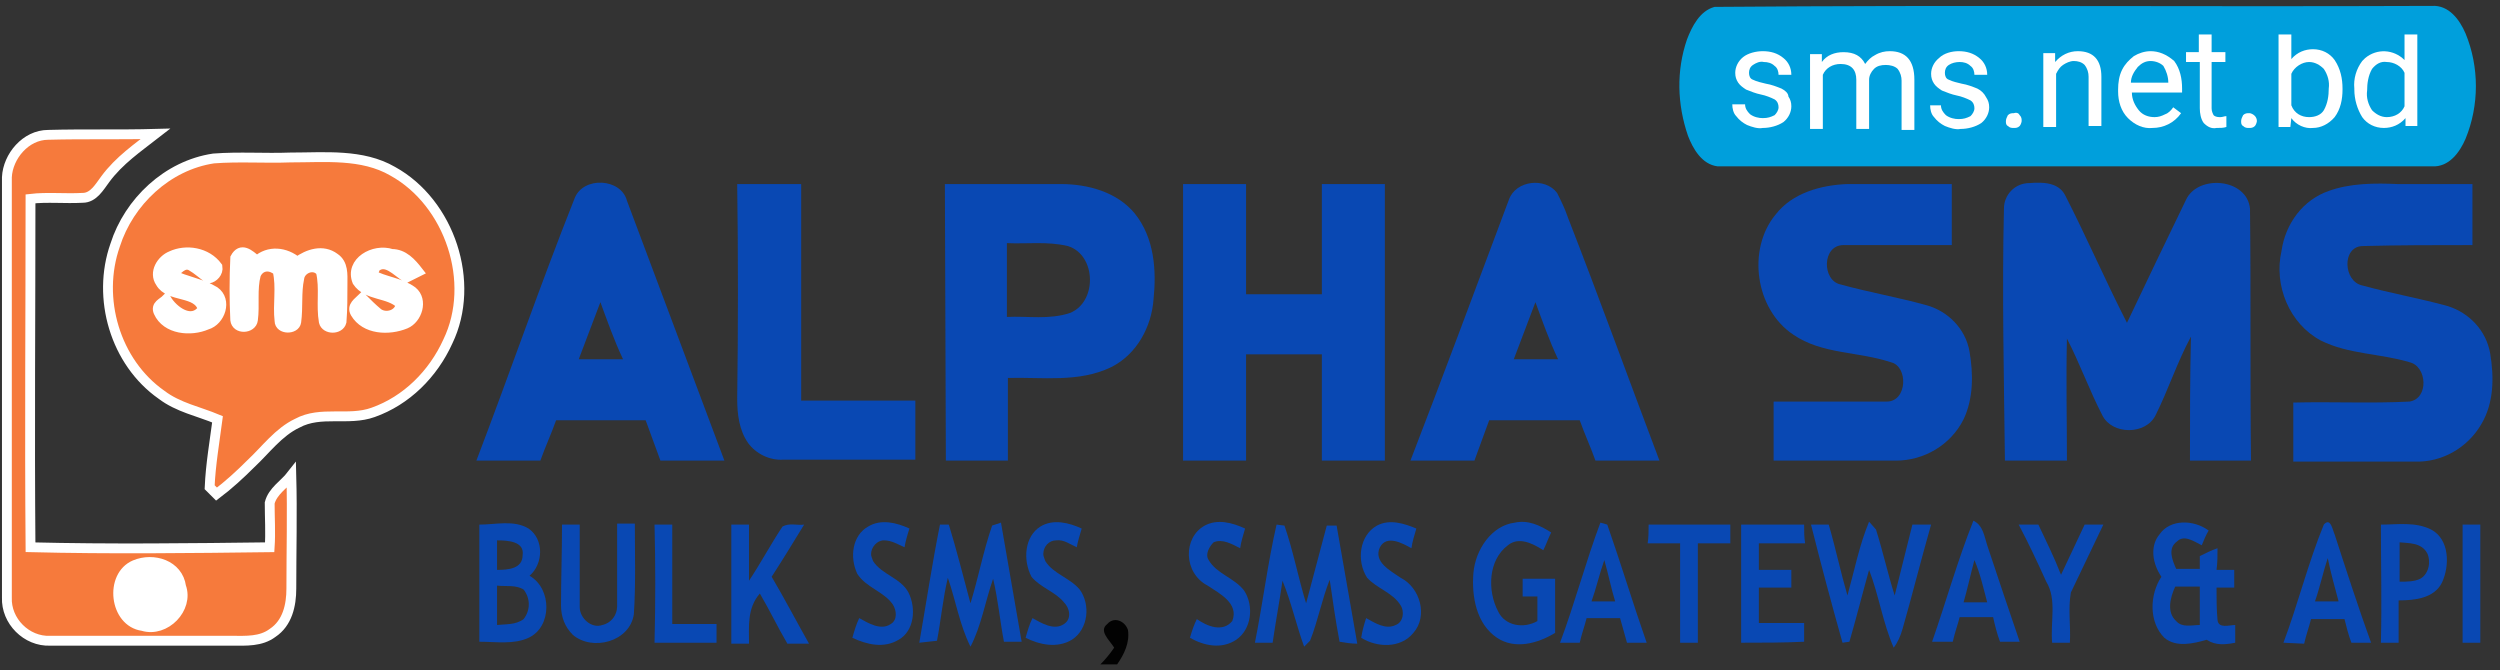
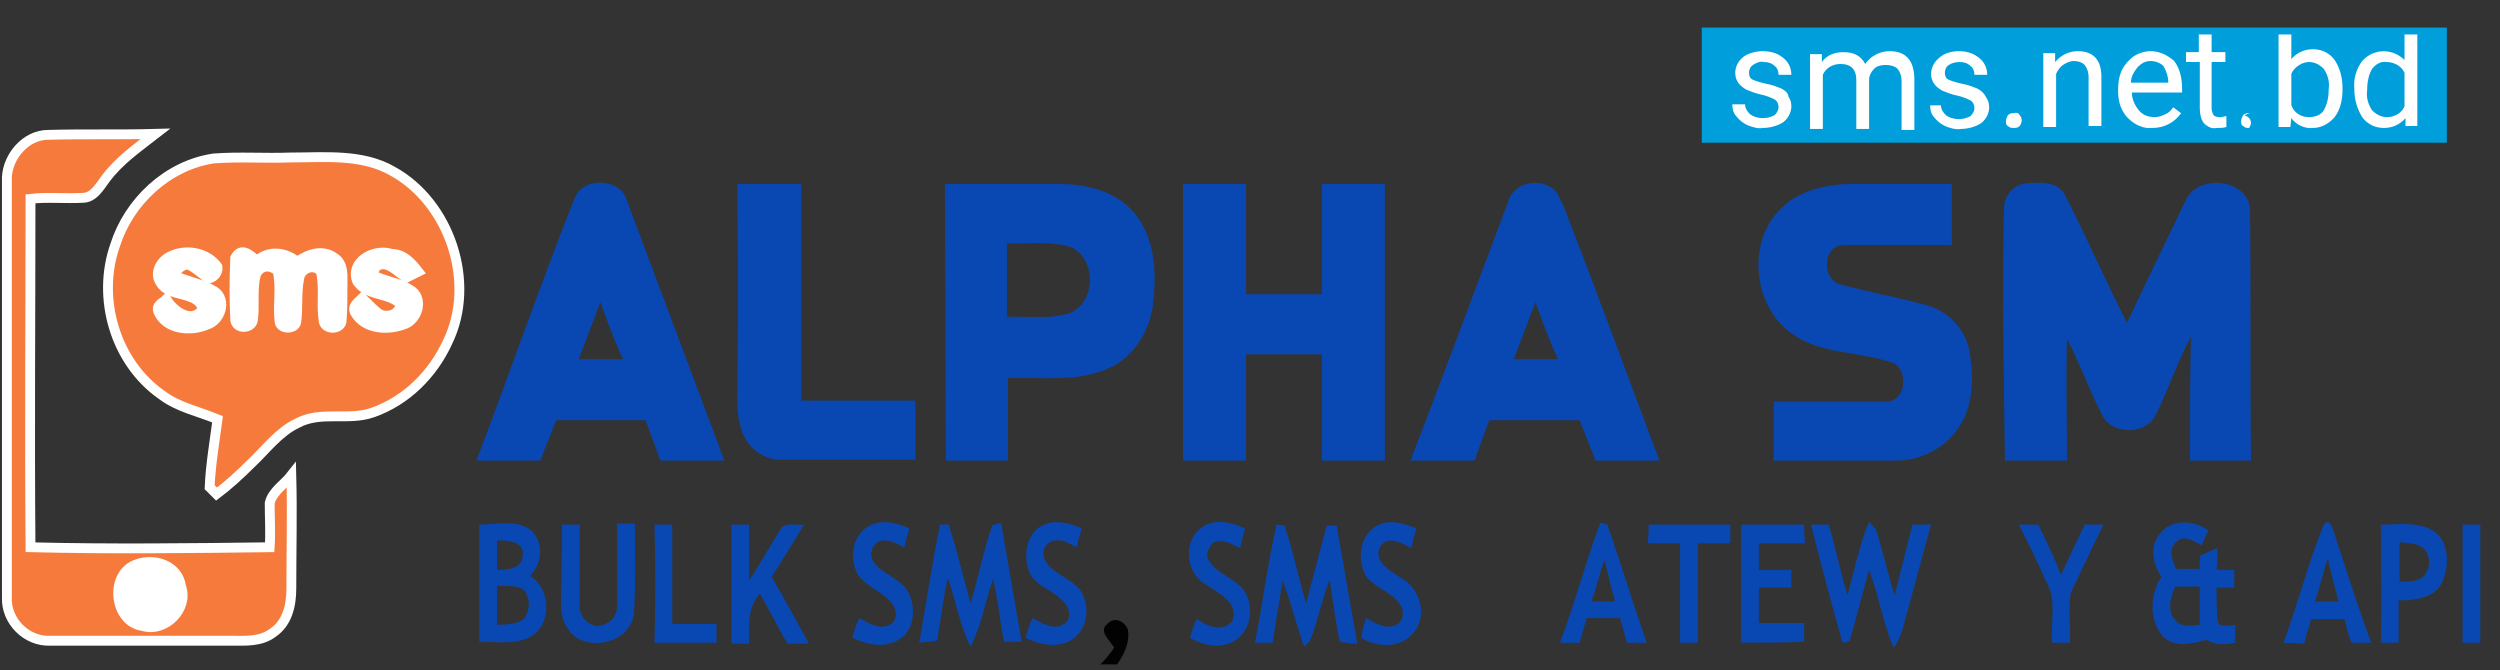
<svg xmlns="http://www.w3.org/2000/svg" version="1.1" id="Layer_1" x="0px" y="0px" viewBox="0 0 254 68.1" style="enable-background:new 0 0 254 68.1;" xml:space="preserve">
  <rect x="0" y="0" width="254" height="68.1" fill="#333333" stroke="none" />
  <style type="text/css">
	.st0{fill:#009FDC;}
	.st1{fill:#FFFFFF;}
	.st2{fill:#0948B3;}
	.st3{fill:#020202;}
	.st4{fill:#F67A3C;stroke:#FFFFFF;stroke-miterlimit:10;}
	.st5{fill:none;}
</style>
  <g>
-     <path class="st0" d="M174.2,0.7c24.3-0.2,48.6,0,72.9-0.1c1.7-0.1,2.8,1.4,3.4,2.8c1.4,3.4,1.4,7.3,0,10.7   c-0.6,1.4-1.7,2.9-3.4,2.8c-24.2,0-48.4,0-72.6,0c-1.6-0.2-2.5-1.8-3-3.1c-1.1-3.2-1.2-6.6-0.1-9.8C171.9,2.7,172.7,1.1,174.2,0.7z    M230.6,13.8c0.5-0.2,1-0.4,1.5-0.7c1,0.6,2.2,0.9,3.3,0.4c2.3-1.3,2.5-4.8,0.8-6.7c-1.1-1.2-3.1-1-4.3,0c0-1.2,0-2.5,0.1-3.7   l-1.2,0.2C230.5,6.8,230.7,10.3,230.6,13.8z M243.5,3.1c0,1.2,0,2.4,0.1,3.6c-1.1-0.7-2.6-1.2-3.9-0.4c-2.2,1.7-2.1,5.9,0.5,7.2   c1,0.5,2.2,0.2,3.1-0.4c0.5,0.3,1,0.4,1.5,0.6c0-3.6,0-7.1,0-10.6H243.5L243.5,3.1z M222.7,6l-1,0.2c0,0.2,0,0.6,0,0.8l1,0.2   c0,1.9-0.2,3.9,0.1,5.8c0.4,1,1.7,0.7,2.6,0.9c0-0.3,0-0.8,0-1.1l-1.4-0.3c-0.1-1.8,0-3.5-0.1-5.3l1.4-0.1c0-0.2,0-0.7,0-1h-1.4   c0-0.9,0-1.8,0-2.8C222.9,3.8,222.6,4.8,222.7,6L222.7,6z M175.4,8.9c1.1,1.7,3.6,1.1,5,2.7c-0.7,0.6-1.3,1.4-2.2,1.1   c-1.1,0.1-1.5-1-2.1-1.7c-0.3,0.2-1.2,0.2-0.9,0.8c0.7,2.1,3.4,2.4,5.1,1.5c1.2-0.6,1.7-2.6,0.4-3.4c-1.2-0.7-2.6-0.9-3.9-1.3   l-0.4-1c1.2-1,2.9-0.8,3.7,0.6l1.2-0.3c-0.6-1.2-1.8-2.2-3.2-2C176.5,5.7,174.6,7.2,175.4,8.9z M184.2,6.8   c-0.4-0.4-0.8-0.7-1.4-0.9c0,2.6,0,5.2,0,7.8h1.4c0-1.8-0.2-3.7,0.2-5.5c0.4-1.2,2.4-1.7,2.9-0.4c0.3,1.9,0,3.9,0.1,5.8h1.4   c0-1.8-0.2-3.6,0.1-5.5c0.3-1.2,2.3-1.7,2.9-0.4c0.3,1.9,0.1,3.9,0.1,5.8h1.4c0-2.1,0.2-4.3-0.2-6.4c-0.7-1.9-3.3-1.6-4.5-0.4   c-1.1-1.2-2.9-1.3-4.2-0.2C184.2,6.7,184.2,6.7,184.2,6.8z M194.7,8.5c0.7,2.2,3.9,1.2,4.8,3.1c-0.8,1.8-3.4,1.3-4-0.4l-1.3,0.2   c0.5,0.8,0.9,1.9,2,2.2c1.5,0.4,3.6,0.2,4.4-1.5c0.4-1,0-2.2-1.1-2.6c-0.1,0-0.3-0.1-0.5-0.1c-1.1-0.6-3.1-0.3-3.3-1.8   c0.8-0.8,2.2-0.9,3-0.1l0,0c0.5,0.6,1.2,0.6,1.9,0.5c-0.5-1-1.2-2-2.4-2.1C196.7,5.5,194.2,6.5,194.7,8.5z M206.3,6.1   c0,2.5,0,5,0,7.5l1.4,0.1c0-1.8-0.2-3.6,0.1-5.4c0.3-1.5,2.9-1.8,3.3-0.2c0.2,1.8,0,3.7,0,5.5h1.4c-0.1-2.1,0.2-4.3-0.2-6.3   c-0.8-2-3.6-1.7-4.9-0.4c0-0.2,0-0.7,0-0.9L206.3,6.1z M215.3,13.1c1,0.7,2.3,0.8,3.4,0.6c1.1-0.2,1.8-1.4,2.4-2.2l-1.4-0.2   c-0.7,0.7-1.4,1.8-2.5,1.5c-1.3-0.2-1.7-1.5-2.1-2.5c2,0,4,0,5.9,0c0-2-1.1-4.4-3.5-4.3C214,5.6,212.7,11,215.3,13.1L215.3,13.1z    M202.6,12.1c0,0.5,0,1,0,1.5h1.5c0-0.5,0-1,0-1.5H202.6z M226.9,12.1c0,0.5,0,1,0,1.5h1.5c0-0.5,0-1,0-1.5H226.9z" />
    <path class="st0" d="M215.2,9c0.5-1,1.1-2.3,2.5-2.1c1.2,0,1.7,1.2,2.2,2.1C218.3,9.1,216.7,9.1,215.2,9z" />
    <path class="st0" d="M232.8,7.3c1.2-1.1,3,0.2,3,1.6c0.4,1.5-0.4,4-2.3,3.7C231.3,12,231.3,8.7,232.8,7.3z" />
    <path class="st0" d="M240.6,7.2c1.3-0.9,2.9,0.4,2.9,1.7c0.4,1.5-0.2,4-2.2,3.7C239.1,12.1,239,8.5,240.6,7.2z" />
    <path class="st1" d="M230.6,13.8c0-3.5-0.1-7,0-10.5l1.3-0.2c0,1.2,0,2.5-0.1,3.7c1.2-1,3.2-1.2,4.3,0c1.7,1.8,1.5,5.4-0.8,6.7   c-1.1,0.6-2.3,0.3-3.3-0.4C231.6,13.3,231.1,13.6,230.6,13.8z M232.8,7.3c-1.5,1.3-1.5,4.7,0.7,5.4c2,0.2,2.7-2.2,2.3-3.7   C235.8,7.5,234,6.2,232.8,7.3L232.8,7.3z" />
    <path class="st1" d="M243.5,3.1h1.3c0,3.6,0,7.1,0,10.6c-0.5-0.2-1-0.4-1.5-0.7c-0.9,0.5-2.1,0.9-3.1,0.4c-2.6-1.3-2.8-5.5-0.5-7.2   c1.2-0.8,2.7-0.4,3.9,0.4C243.5,5.5,243.5,4.3,243.5,3.1z M240.6,7.2c-1.6,1.3-1.5,4.8,0.7,5.5c2,0.2,2.6-2.2,2.2-3.7   C243.5,7.6,241.9,6.4,240.6,7.2z" />
    <path class="st1" d="M222.7,6c-0.1-1.2,0.2-2.2,1.4-2.7c0,0.9,0,1.8,0,2.8h1.4c0,0.2,0,0.7,0,1l-1.4,0.1c0,1.8,0,3.5,0.1,5.3   l1.4,0.3c0,0.3,0,0.8,0,1.1c-0.9-0.2-2.2,0.1-2.6-0.9c-0.3-1.9-0.1-3.8-0.1-5.8l-1-0.2c0-0.2,0-0.6,0-0.8L222.7,6z" />
    <path class="st1" d="M175.4,8.9c-0.8-1.7,1.1-3.2,2.7-3c1.5-0.2,2.6,0.7,3.2,2l-1.2,0.3c-0.8-1.4-2.5-1.5-3.7-0.6l0.4,1   c1.3,0.4,2.7,0.7,3.9,1.3c1.2,0.8,0.7,2.8-0.4,3.4c-1.7,0.9-4.5,0.6-5.1-1.5c-0.3-0.5,0.7-0.5,0.9-0.8c0.6,0.7,1.1,1.8,2.1,1.7   c1,0.2,1.6-0.6,2.2-1.1C179,10,176.5,10.6,175.4,8.9z" />
    <path class="st1" d="M184.2,6.8c1.2-1.1,3-1.1,4.2,0c0,0,0,0,0.1,0.1c1.2-1.2,3.8-1.5,4.5,0.4c0.4,2.1,0.1,4.3,0.2,6.4h-1.4   c0-1.9,0.2-3.9-0.1-5.8c-0.6-1.2-2.5-0.8-2.9,0.4c-0.4,1.8-0.1,3.6-0.1,5.4h-1.4c0-1.9,0.2-3.9-0.1-5.8c-0.4-1.4-2.5-0.8-2.9,0.4   c-0.4,1.8-0.1,3.6-0.2,5.5h-1.4c0-2.6,0-5.2,0-7.8C183.4,6,183.8,6.3,184.2,6.8z" />
    <path class="st1" d="M194.7,8.5c-0.5-2,2-3,3.6-2.6c1.2,0,1.9,1.1,2.4,2.1c-0.7,0.1-1.4,0.1-1.9-0.5c-0.8-0.8-2.2-0.8-3,0.1l0,0   c0.2,1.5,2.2,1.2,3.3,1.8c1.1,0.2,1.8,1.1,1.6,2.2c0,0.2-0.1,0.3-0.1,0.5c-0.7,1.7-2.8,1.8-4.4,1.5c-1.1-0.3-1.5-1.4-2-2.2l1.3-0.2   c0.7,1.7,3.2,2.2,4,0.4C198.5,9.7,195.3,10.8,194.7,8.5z" />
    <path class="st1" d="M206.3,6.1l1.2-0.1c0,0.2,0,0.7,0,0.9c1.3-1.3,4.1-1.6,4.9,0.4c0.4,2.1,0.1,4.2,0.2,6.3h-1.4   c0-1.8,0.2-3.7,0-5.5c-0.4-1.6-3-1.3-3.3,0.2c-0.3,1.8-0.1,3.6-0.1,5.4l-1.4-0.1C206.3,11.1,206.3,8.6,206.3,6.1z" />
    <path class="st1" d="M215.3,13.1c-2.6-2.1-1.4-7.5,2.3-7.2c2.3-0.1,3.4,2.3,3.5,4.3c-2,0-4,0-5.9,0c0.4,1,0.8,2.3,2.1,2.5   c1.1,0.3,1.9-0.8,2.5-1.5l1.4,0.2c-0.6,0.9-1.2,2-2.4,2.2C217.6,13.9,216.2,13.8,215.3,13.1z M215.2,9c1.5,0,3.1,0,4.7,0   c-0.5-0.9-1-2.2-2.2-2.1C216.3,6.8,215.7,8.1,215.2,9L215.2,9z" />
    <path class="st1" d="M202.6,12.1h1.5c0,0.5,0,1,0,1.5h-1.5C202.6,13.1,202.6,12.6,202.6,12.1z" />
    <path class="st1" d="M226.9,12.1h1.5c0,0.5,0,1,0,1.5h-1.5C226.9,13.1,226.9,12.6,226.9,12.1z" />
    <path class="st2" d="M58.4,20.1c0.9-2.2,4.7-2,5.3,0.3c3.3,8.8,6.6,17.6,9.9,26.4h-6.5l-1.5-4.1c-3,0-6.1,0-9.1,0   c-0.5,1.4-1.1,2.7-1.6,4.1h-6.5C51.8,37.9,54.9,28.9,58.4,20.1z M61,30.7c-0.7,1.9-1.5,3.9-2.2,5.8c1.5,0,3,0,4.5,0   C62.4,34.6,61.7,32.6,61,30.7L61,30.7z" />
    <path class="st2" d="M74.9,18.7h6.5c0,7.3,0,14.7,0,22c3.9,0,7.8,0,11.6,0c0,2,0,4,0,6c-4.5,0-9,0-13.4,0c-1.4,0.1-2.8-0.6-3.6-1.7   c-0.9-1.3-1.1-2.9-1.1-4.5C75,33.3,75,26,74.9,18.7z" />
    <path class="st2" d="M96,18.7c3.9,0,7.9,0,11.8,0c2.7,0,5.7,0.8,7.5,3c2,2.5,2.2,5.8,1.9,8.7c-0.2,2.8-1.7,5.6-4.3,6.9   c-3.3,1.6-7,1-10.5,1.1c0,2.8,0,5.6,0,8.4c-2.1,0-4.2,0-6.3,0L96,18.7L96,18.7z M102.3,24.7c0,2.5,0,5,0,7.5   c2.1-0.1,4.3,0.3,6.4-0.4c2.8-1.1,2.7-5.9-0.2-6.8C106.4,24.5,104.3,24.8,102.3,24.7z" />
    <path class="st2" d="M120.2,18.7h6.4c0,3.7,0,7.5,0,11.2h7.7V18.7h6.4c0,9.4,0,18.7,0,28.1h-6.4c0-3.6,0-7.2,0-10.8h-7.7   c0,3.6,0,7.2,0,10.8c-2.1,0-4.2,0-6.4,0C120.2,37.4,120.2,28.1,120.2,18.7z" />
    <path class="st2" d="M153.3,20.3c0.7-2,3.7-2.3,4.9-0.7c0.4,0.8,0.8,1.6,1.1,2.5c3.2,8.2,6.2,16.5,9.3,24.7h-6.5   c-0.5-1.4-1.1-2.7-1.6-4.1h-9.2l-1.5,4.1h-6.5C146.7,38,150,29.1,153.3,20.3z M156,30.7c-0.7,1.9-1.5,3.9-2.2,5.8h4.5   C157.4,34.6,156.7,32.6,156,30.7z" />
    <path class="st1" d="M17.4,26c1.5-0.7,3.6-0.4,4.7,1c0.1,0.6-0.4,1-0.9,1.2c-0.6-0.4-1.1-0.9-1.8-1.3c-0.8-0.4-1.4,0.5-1.9,0.9   c1.4,0.7,2.9,0.9,4.3,1.7c1.3,0.9,0.6,3-0.8,3.4c-1.6,0.7-4.1,0.5-4.9-1.3c-0.3-0.6,0.5-0.9,0.8-1.3c0.7,1.2,2.6,2.7,3.7,1   c-0.4-1.8-3.3-1.1-4.3-2.7C15.6,27.7,16.4,26.4,17.4,26z" />
    <path class="st1" d="M23.9,26.2c0.5-1.1,1.3-0.4,1.9,0.2c1.3-1,2.9-0.8,4.1,0.1c1.1-0.8,2.6-1.3,3.8-0.4c0.9,0.5,0.7,1.7,0.8,2.6   c0,1.3,0,2.6-0.1,3.9c-0.1,0.9-1.5,0.9-1.8,0c-0.3-1.7,0.2-3.4-0.3-5.1c-0.6-0.9-2-0.3-2.2,0.7c-0.3,1.5,0,3-0.3,4.4   c-0.1,0.9-1.7,0.8-1.7-0.1c-0.2-1.7,0.1-3.4-0.2-5.1c-0.5-0.5-1.3-0.5-1.8,0c-0.1,0.1-0.3,0.3-0.3,0.5c-0.4,1.5-0.1,3.1-0.3,4.6   c0,1-1.7,1.1-1.8,0C23.9,30.4,23.9,28.3,23.9,26.2z" />
    <path class="st1" d="M36.3,28.6c-0.8-2,1.8-3.3,3.4-2.9c1.2,0,2,0.9,2.7,1.8c-0.4,0.2-0.8,0.4-1.2,0.6c-1-0.5-2-2-3.2-1   c-0.1,0.2-0.3,0.5-0.3,0.7c1.3,0.8,2.9,0.8,4.1,1.7c1.1,0.9,0.5,2.8-0.7,3.3c-1.6,0.7-4,0.6-5.1-1.1c-0.4-0.7,0.3-1.1,0.7-1.5   c0.5,0.5,1,1.1,1.6,1.5c0.8,0.5,2.2,0.2,2.3-0.9C39.5,29.7,37.3,30,36.3,28.6z" />
    <path class="st2" d="M57.1,53.3h1.8c0,2.8,0,5.6,0,8.4c0,1.1,1.2,2.2,2.3,1.8c0.9-0.2,1.5-1,1.5-1.9c0-2.8,0-5.5,0-8.4h1.8   c0,3.1,0.1,6.2-0.1,9.2c-0.4,2.8-4.2,3.8-6.2,2.1c-0.8-0.8-1.2-1.8-1.2-3C57,58.9,57.1,56.1,57.1,53.3z" />
    <path class="st2" d="M48.7,53.3c1.7,0,3.5-0.5,5,0.4c1.6,1.1,1.5,3.6,0.1,4.8c2.3,1.3,2.3,5.2-0.1,6.3c-1.5,0.7-3.3,0.4-5,0.4   C48.7,61.3,48.7,57.3,48.7,53.3z M50.5,54.9c0,1,0,2,0,3c1.1,0,2.6-0.1,2.6-1.5C53.3,55,51.6,54.9,50.5,54.9L50.5,54.9z M50.5,59.5   c0,1.4,0,2.7,0,4c0.9-0.1,1.9,0,2.7-0.6c0.7-0.9,0.7-2.1,0-3C52.4,59.4,51.4,59.6,50.5,59.5L50.5,59.5z" />
    <path class="st2" d="M66.5,53.3h1.8c0,3.3,0,6.7,0,10.1h4.5c0,0.7,0,1.3,0,1.9c-2.1,0-4.2,0-6.3,0C66.6,61.3,66.6,57.3,66.5,53.3z" />
    <path class="st2" d="M74.3,53.3h1.8c0,1.9,0,3.8,0,5.7c1.2-1.8,2.2-3.7,3.4-5.5c0.7-0.4,1.5-0.1,2.2-0.2c-1.1,1.8-2.2,3.6-3.3,5.3   c1.3,2.2,2.5,4.5,3.8,6.8c-0.7,0-1.5,0-2.2,0c-1-1.7-1.8-3.4-2.8-5.1c-1.3,1.5-1.1,3.3-1.1,5.1h-1.8C74.3,61.3,74.3,57.3,74.3,53.3   z" />
    <path class="st2" d="M88.2,53.5c1.3-0.8,2.9-0.4,4.2,0.2c-0.2,0.6-0.4,1.3-0.5,1.9c-0.7-0.3-1.3-0.7-2.1-0.7   c-0.7,0-1.3,0.7-1.3,1.4c0,0.2,0.1,0.4,0.2,0.7c0.9,1.4,2.8,1.7,3.6,3.2c0.8,1.6,0.6,3.9-1,4.8c-1.5,0.9-3.2,0.5-4.7-0.2   c0.2-0.7,0.4-1.4,0.7-2c0.9,0.5,2.2,1.3,3.2,0.6c0.7-0.4,0.6-1.4,0.2-2c-0.9-1.3-2.7-1.7-3.6-3.1C86.3,56.6,86.6,54.4,88.2,53.5z" />
    <path class="st2" d="M93.4,65.3c0.7-4,1.3-8,2.1-12h0.9c0.8,2.6,1.5,5.4,2.2,8c0.8-2.6,1.3-5.3,2.2-7.9l0.9-0.3   c0.7,4,1.4,8.1,2.1,12.1H102c-0.4-2.1-0.6-4.3-1.1-6.4c-0.8,2.3-1.2,4.8-2.3,6.9c-1.1-2.2-1.5-4.7-2.3-7c-0.5,2.1-0.7,4.3-1.1,6.4   L93.4,65.3z" />
    <path class="st2" d="M105.7,53.5c1.3-0.8,2.9-0.4,4.2,0.2c-0.2,0.7-0.4,1.3-0.5,1.9c-0.7-0.3-1.3-0.8-2.1-0.7   c-0.7,0-1.3,0.6-1.3,1.4c0,0.2,0.1,0.4,0.2,0.7c0.8,1.3,2.5,1.7,3.5,2.9c1.1,1.5,0.9,4-0.8,5.1c-1.5,0.9-3.3,0.5-4.7-0.2   c0.2-0.7,0.4-1.4,0.7-2c0.9,0.5,2.2,1.3,3.2,0.6c0.8-0.5,0.6-1.6,0-2.2c-0.9-1.1-2.4-1.5-3.3-2.6C103.9,56.9,104.1,54.5,105.7,53.5   z" />
    <path class="st2" d="M122.4,53.4c1.3-0.7,2.8-0.3,4.1,0.3c-0.2,0.7-0.4,1.3-0.5,2c-0.8-0.4-1.8-1-2.7-0.6c-0.4,0.4-0.9,1.2-0.5,1.8   c0.8,1.4,2.6,1.8,3.6,3.1c1,1.5,0.8,3.9-0.8,5c-1.5,1-3.3,0.6-4.7-0.2c0.2-0.7,0.4-1.3,0.7-1.9c1,0.7,2.6,1.4,3.6,0.2   c0.7-1.8-1.3-2.8-2.5-3.6C120.2,58.2,120.2,54.6,122.4,53.4z" />
    <path class="st2" d="M127.5,65.3c0.8-4,1.3-8.1,2.2-12l0.8,0.1c0.9,2.6,1.4,5.3,2.2,7.9c0.7-2.6,1.4-5.3,2.1-7.9h1   c0.7,4,1.4,8,2.1,12c-0.6,0-1.2-0.1-1.8-0.2c-0.4-2.1-0.7-4.2-1-6.3c-0.8,2-1.2,4.2-2,6.2l-0.6,0.6c-0.8-2.2-1.3-4.5-2.2-6.7   c-0.3,2.1-0.7,4.2-1,6.3H127.5z" />
    <path class="st2" d="M139.9,53.4c1.3-0.7,2.8-0.2,4,0.3c-0.2,0.7-0.4,1.3-0.5,2c-0.9-0.5-2.5-1.4-3.2-0.1c-0.7,1.5,1.1,2.4,2.1,3.1   c2,1,2.8,3.9,1.3,5.6c-1.3,1.6-3.7,1.5-5.3,0.5c0.1-0.7,0.3-1.4,0.5-2c0.9,0.5,2,1.2,3,0.7c0.8-0.3,0.9-1.4,0.5-2   c-0.8-1.3-2.4-1.7-3.4-2.8C137.8,57,138.1,54.4,139.9,53.4z" />
-     <path class="st2" d="M149.7,58.2c0.2-2.3,1.8-4.8,4.2-5.1c1.4-0.3,2.6,0.3,3.7,1c-0.3,0.6-0.5,1.2-0.8,1.8   c-1.1-0.7-2.5-1.4-3.6-0.5c-2,1.5-2.1,4.6-1,6.7c0.7,1.5,2.6,1.8,4,1c0-0.8,0-1.7,0-2.5h-1.5v-1.8c1.1,0,2.2,0,3.3,0   c0,1.8,0,3.7,0,5.5c-1.8,1.1-4.1,1.7-5.9,0.5C150,63.4,149.5,60.6,149.7,58.2z" />
    <path class="st2" d="M158.5,65.3c1.5-4,2.6-8.2,4.1-12.2l0.7,0.2c1.4,4,2.6,8,4,12h-2l-0.7-2.5h-3.4c-0.2,0.8-0.5,1.6-0.7,2.5   H158.5z M163,56.9c-0.5,1.4-0.8,2.8-1.3,4.2h2.4C163.7,59.8,163.4,58.3,163,56.9z" />
    <path class="st2" d="M167.5,53.3h8.3c0,0.7,0,1.3,0,1.9h-3.3c0,3.3,0,6.7,0,10.1h-1.8c0-3.3,0-6.7,0-10.1h-3.3   C167.5,54.6,167.5,53.9,167.5,53.3z" />
    <path class="st2" d="M176.9,65.3c0-4,0-8,0-12h6.4c0,0.7,0,1.3,0.1,1.9c-1.5,0-3.1,0-4.7,0c0,0.9,0,1.8,0,2.7h3.3   c0,0.4,0,1.4,0,1.8h-3.3c0,1.2,0,2.4,0,3.6c1.5,0,3,0,4.6,0c0,0.7,0,1.3,0,1.9C181.2,65.3,179.1,65.3,176.9,65.3z" />
    <path class="st2" d="M184,53.3h1.8c0.7,2.4,1.2,4.8,1.9,7.2c0.7-2.5,1.2-5.1,2.2-7.5l0.7,0.8c0.7,2.2,1.2,4.5,1.9,6.7   c0.6-2.4,1.2-4.8,1.8-7.2h1.9c-1,3.5-1.9,7.1-2.9,10.6c-0.2,0.7-0.5,1.4-0.9,1.9c-1.1-2.5-1.5-5.3-2.5-7.9c-0.7,2.5-1.3,4.9-2,7.3   l-0.7,0.1C186.1,61.4,185,57.3,184,53.3z" />
-     <path class="st2" d="M200.5,52.9c1,0.5,1.1,1.6,1.4,2.5c1.1,3.3,2.2,6.6,3.3,9.8h-2c-0.3-0.8-0.5-1.6-0.7-2.5h-3.4   c-0.2,0.8-0.5,1.6-0.7,2.5h-2.1C197.7,61.2,198.9,56.9,200.5,52.9z M200.6,56.9c-0.4,1.5-0.7,2.9-1.1,4.3h2.4   C201.5,59.7,201.2,58.3,200.6,56.9L200.6,56.9z" />
    <path class="st2" d="M205.1,53.3h2c0.8,1.7,1.6,3.3,2.3,5.1c0.8-1.7,1.6-3.4,2.4-5.1h1.9c-1.1,2.3-2.2,4.6-3.3,6.9   c-0.3,1.7,0,3.4-0.1,5.1h-1.8c-0.2-2.1,0.5-4.4-0.6-6.2C207,57.1,206.1,55.2,205.1,53.3z" />
    <path class="st2" d="M219.4,54.3c1.1-1.6,3.5-1.5,5-0.4c-0.3,0.5-0.5,1-0.7,1.5c-0.8-0.4-1.8-1.1-2.5-0.4c-1,0.7-0.5,1.9-0.1,2.8   h2.4c0-0.4,0-1,0-1.3c0.6-0.3,1.2-0.6,1.8-0.8c0,0.7,0,1.5-0.1,2.2c0.6,0,1.1,0,1.8,0v1.8h-1.8c0,1.1,0,2.2,0.1,3.3   c0.1,0.9,1.2,0.5,1.8,0.5c0,0.6,0,1.2,0,1.8c-1,0.2-2,0.3-2.9-0.3c-1.4,0.4-3.1,0.8-4.3-0.2c-1.6-1.6-1.5-4.4-0.3-6.2   C218.7,57.3,218.4,55.5,219.4,54.3z M221.1,63.1c0.6,0.7,1.6,0.4,2.4,0.4c0-1.3,0-2.6,0-3.9c-0.8,0-1.7,0-2.5,0   C220.5,60.7,220.1,62.2,221.1,63.1z" />
    <path class="st2" d="M232,65.3c1.5-4,2.5-8.1,4.1-12c0.7-0.8,0.9,0.6,1.1,1c1.2,3.7,2.4,7.4,3.7,11h-2c-0.3-0.8-0.5-1.6-0.7-2.4   c-1.1,0-2.3,0-3.4,0c-0.2,0.8-0.5,1.6-0.7,2.5L232,65.3L232,65.3z M235.2,61.1h2.4c-0.4-1.5-0.8-2.9-1.1-4.4   C236,58.2,235.7,59.7,235.2,61.1z" />
    <path class="st2" d="M241.9,53.3c1.7,0,3.5-0.3,5.1,0.5c1.9,1,1.9,3.7,1.1,5.4c-0.8,1.6-2.8,1.8-4.4,1.8c0,1.5,0,2.9,0,4.3h-1.8   C242,61.3,241.9,57.3,241.9,53.3z M243.8,55.1c0,1.3,0,2.6,0,4c0.7,0,1.5,0,2.1-0.3c0.9-0.5,1.1-1.8,0.7-2.6   C246,55.1,244.7,55.2,243.8,55.1z" />
    <path class="st2" d="M250.2,53.3h1.8c0,4,0,8,0,12h-1.8C250.2,61.3,250.2,57.3,250.2,53.3z" />
    <path class="st1" d="M13.7,57.4c1.8-0.8,4.4,0,4.7,2.1c0.7,2.3-1.6,4.7-3.9,4C11.7,63.2,11.1,58.5,13.7,57.4z" />
    <path class="st3" d="M112.5,63.4c0.7-0.8,1.8-0.3,2.1,0.6c0.2,1.3-0.4,2.5-1.1,3.5h-1.7c0.5-0.5,1-1.1,1.4-1.7   C112.7,65,111.6,64.1,112.5,63.4z" />
    <path class="st4" d="M4.9,13.7c3.6-0.1,7.3,0,10.9-0.1c-1.8,1.4-3.7,2.7-5.1,4.6c-0.6,0.8-1.2,1.9-2.3,1.9   c-1.8,0.1-3.6-0.1-5.3,0.1c0,11.8-0.1,23.6,0,35.4c8.1,0.2,16.2,0.1,24.3,0c0.1-1.5,0-3,0-4.5c0.3-1.2,1.5-1.9,2.2-2.8   c0.1,3.8,0,7.7,0,11.5c0,1.7-0.4,3.5-1.9,4.5c-1.2,0.9-2.7,0.8-4.1,0.8c-6.2,0-12.3,0-18.5,0c-2.4,0.1-4.5-2-4.4-4.4   c0-14.2,0-28.5,0-42.7C0.8,15.9,2.6,13.7,4.9,13.7z M13.7,57.4c-2.6,1.1-2.1,5.8,0.8,6.2c2.3,0.7,4.7-1.8,3.9-4   C18.1,57.4,15.6,56.6,13.7,57.4L13.7,57.4z" />
    <path class="st4" d="M21.7,16.1c2.6-0.2,5.2,0,7.8-0.1c3.5,0,7.3-0.4,10.4,1.4c5.8,3.2,8.5,11.3,5.6,17.3c-1.5,3.3-4.2,6-7.6,7.2   c-2.5,0.9-5.3-0.2-7.7,1.1c-1.9,0.9-3.2,2.7-4.7,4.1c-1.1,1.1-2.3,2.2-3.5,3.1l-0.7-0.7c0.1-2.3,0.5-4.6,0.8-6.9   c-1.9-0.8-4-1.2-5.7-2.5c-4.7-3.3-6.6-9.8-4.7-15.2C13.1,20.5,17,16.8,21.7,16.1z M17.4,26c-1,0.4-1.8,1.7-1.1,2.7   c0.9,1.6,3.8,0.8,4.3,2.7c-1.1,1.6-3,0.2-3.7-1c-0.4,0.4-1.1,0.6-0.8,1.3c0.8,1.8,3.3,2,4.9,1.3c1.4-0.4,2.1-2.5,0.8-3.4   c-1.3-0.8-2.9-1-4.3-1.7c0.5-0.4,1.1-1.3,1.9-0.9c0.7,0.4,1.2,0.9,1.8,1.3c0.5-0.1,1-0.6,0.9-1.2C21,25.6,18.9,25.3,17.4,26z    M23.9,26.2c-0.1,2.1-0.1,4.2,0,6.3c0.1,1,1.7,0.9,1.8,0c0.2-1.5-0.1-3.1,0.3-4.6c0.3-0.7,1-1,1.7-0.7c0.2,0.1,0.4,0.2,0.5,0.3   c0.4,1.7,0,3.4,0.2,5.1c0,0.9,1.6,0.9,1.7,0.1c0.2-1.5,0-3,0.3-4.4c0.1-1,1.5-1.6,2.2-0.7c0.4,1.7,0,3.4,0.3,5.1   c0.2,0.8,1.6,0.8,1.8,0c0.1-1.3,0.1-2.5,0.1-3.9c0-0.9,0.1-2-0.8-2.6c-1.2-0.9-2.7-0.4-3.8,0.4c-1.2-1-2.9-1.2-4.1-0.1   C25.3,25.8,24.5,25.1,23.9,26.2z M36.3,28.6c1,1.5,3.2,1.1,4.4,2.3c-0.1,1.1-1.5,1.5-2.3,0.9c-0.6-0.5-1.1-1-1.6-1.5   c-0.4,0.4-1.1,0.8-0.7,1.5c1,1.7,3.4,1.8,5.1,1.1c1.2-0.5,1.8-2.4,0.7-3.3c-1.2-0.9-2.9-1-4.1-1.7c0.1-0.2,0.3-0.5,0.3-0.7   c1.1-1,2.2,0.4,3.2,1c0.4-0.2,0.8-0.4,1.2-0.6c-0.7-0.9-1.5-1.8-2.7-1.8C38,25.2,35.5,26.6,36.3,28.6L36.3,28.6z" />
    <path class="st2" d="M180.4,21.8c1.7-2.2,4.6-3,7.3-3.1c3.5,0,7,0,10.6,0v6.2c-3.7,0-7.3,0-11,0c-2.2,0-2.2,3.6-0.3,4   c2.9,0.8,5.8,1.3,8.7,2.1c2.2,0.6,4,2.4,4.4,4.7s0.4,4.8-0.6,6.9c-1.3,2.6-4,4.2-6.9,4.2c-4.1,0-8.3,0-12.4,0c0-2,0-4,0-6   c3.8,0,7.7,0,11.5,0c2.1,0,2.2-3.6,0.4-4c-3.3-1.1-7-0.8-9.9-2.8C178.3,31.4,177.5,25.3,180.4,21.8z" />
    <path class="st2" d="M203.6,21.2c0-1.4,1.1-2.6,2.6-2.6c1.3-0.1,2.9-0.1,3.6,1.2c2.2,4.3,4.1,8.7,6.3,13c2-4.2,4-8.4,6-12.5   c1.2-2.6,6.2-2.2,6.5,0.9c0.1,8.5,0,17.1,0.1,25.6c-2.1,0-4.1,0-6.2,0c0-4.2,0-8.4,0.1-12.6c-1.4,2.6-2.3,5.4-3.6,8   c-1,2-4.4,2-5.4,0c-1.3-2.5-2.3-5.3-3.6-7.8c-0.1,4.1,0,8.3,0,12.4c-2.1,0-4.2,0-6.3,0C203.6,38.2,203.4,29.7,203.6,21.2z" />
-     <path class="st2" d="M236.6,19.4c2.2-0.8,4.7-0.8,7-0.7c2.5,0,5.1,0,7.6,0c0,2.1,0,4.1,0,6.2c-3.7,0-7.5,0-11.2,0.1   c-2.1,0.1-1.9,3.6,0,4c2.9,0.8,5.8,1.3,8.7,2.1c2.2,0.7,3.9,2.5,4.3,4.8c0.4,2.4,0.4,5-0.9,7.2c-1.4,2.4-4,3.9-6.8,3.8   c-4.1,0-8.2,0-12.3,0c0-2,0-4,0-6c4-0.1,7.9,0.1,11.8-0.1c2-0.3,1.8-3.6,0-4c-3-0.9-6.2-0.8-9-2.2c-3.2-1.7-4.8-5.6-4-9.1   C232.2,22.7,234,20.3,236.6,19.4z" />
    <rect x="172.9" y="2.8" class="st0" width="75.7" height="11.7" />
    <path class="st5" d="M242.5,6.3c-0.6,0-1.1,0.3-1.5,0.7c-0.4,0.7-0.6,1.4-0.5,2.2c0,0.7,0.1,1.4,0.5,2c0.4,0.5,0.9,0.7,1.5,0.7   c0.7,0,1.5-0.4,1.8-1.1V7.3C244,6.7,243.3,6.3,242.5,6.3z" />
    <path class="st5" d="M218.5,6.3c-0.5,0-1,0.2-1.3,0.6c-0.4,0.4-0.6,1-0.7,1.6h3.8V8.4c0-0.6-0.2-1.1-0.5-1.5   C219.4,6.5,219,6.3,218.5,6.3z" />
    <path class="st5" d="M234.7,11.9c0.6,0,1.1-0.3,1.5-0.7c0.4-0.7,0.6-1.4,0.5-2.2c0-0.7-0.1-1.4-0.5-2c-0.4-0.5-0.9-0.7-1.5-0.7   c-0.8,0-1.5,0.4-1.8,1.2v3.3C233.1,11.5,233.8,12,234.7,11.9z" />
    <path class="st1" d="M181,9c-0.5-0.2-1-0.4-1.6-0.5c-0.4-0.1-0.9-0.2-1.3-0.4c-0.3-0.1-0.4-0.4-0.4-0.7s0.1-0.6,0.4-0.8   c0.3-0.2,0.7-0.4,1.1-0.3c0.4,0,0.8,0.1,1.1,0.4c0.3,0.2,0.4,0.6,0.4,0.9h1.3c0-0.7-0.3-1.3-0.8-1.7c-0.6-0.5-1.3-0.7-2.1-0.7   c-0.7,0-1.5,0.2-2,0.6c-0.5,0.4-0.8,1-0.8,1.6c0,0.4,0.1,0.7,0.3,1s0.5,0.5,0.8,0.7c0.5,0.2,1,0.4,1.5,0.5s1,0.3,1.4,0.5   c0.3,0.2,0.4,0.5,0.4,0.8s-0.2,0.6-0.4,0.8c-0.4,0.2-0.7,0.3-1.2,0.3c-0.4,0-0.9-0.1-1.3-0.4c-0.3-0.3-0.5-0.6-0.5-1H176   c0,0.4,0.1,0.9,0.4,1.2c0.3,0.4,0.7,0.7,1.1,0.9c0.5,0.2,1.1,0.4,1.6,0.3c0.7,0,1.5-0.2,2.1-0.6c0.5-0.4,0.8-1,0.8-1.6   c0-0.4-0.1-0.7-0.3-1C181.7,9.5,181.4,9.2,181,9z" />
    <path class="st1" d="M192,5.2c-0.5,0-1,0.1-1.5,0.4c-0.4,0.2-0.7,0.5-1,0.9c-0.4-0.8-1.1-1.2-2.2-1.2c-0.9,0-1.7,0.3-2.2,1V5.5   h-1.2v7.6h1.3V7.6c0.3-0.7,1-1.1,1.8-1.1c1.1,0,1.6,0.6,1.6,1.6v5h1.3v-5c0-0.4,0.2-0.8,0.5-1.1s0.7-0.4,1.2-0.4   c0.4,0,0.9,0.1,1.2,0.4c0.3,0.4,0.4,0.8,0.4,1.2v5h1.3V8.1C194.5,6.1,193.6,5.2,192,5.2z" />
    <path class="st1" d="M200.9,9c-0.5-0.2-1-0.4-1.6-0.5c-0.4-0.1-0.9-0.2-1.3-0.4c-0.3-0.1-0.4-0.4-0.4-0.7s0.1-0.6,0.4-0.8   c0.3-0.2,0.7-0.3,1.1-0.3s0.8,0.1,1.1,0.4c0.3,0.2,0.4,0.6,0.4,0.9h1.3c0-0.7-0.3-1.3-0.8-1.7c-0.6-0.5-1.3-0.7-2.1-0.7   c-0.7,0-1.5,0.2-2,0.7c-0.5,0.4-0.8,1-0.8,1.6c0,0.4,0.1,0.7,0.3,1s0.5,0.5,0.8,0.7c0.5,0.2,1,0.4,1.5,0.5s1,0.3,1.4,0.5   c0.3,0.2,0.4,0.5,0.4,0.8s-0.2,0.6-0.4,0.8c-0.4,0.2-0.7,0.3-1.2,0.3c-0.4,0-0.9-0.1-1.3-0.4c-0.3-0.3-0.5-0.6-0.5-1h-1.1   c0,0.4,0.1,0.9,0.4,1.2c0.3,0.4,0.7,0.7,1.1,0.9c0.5,0.2,1.1,0.4,1.6,0.3c0.7,0,1.5-0.2,2.1-0.6c0.5-0.4,0.8-1,0.8-1.6   c0-0.4-0.1-0.7-0.3-1C201.6,9.5,201.3,9.2,200.9,9z" />
    <path class="st1" d="M204.6,11.5c-0.2,0-0.4,0-0.6,0.2c-0.1,0.2-0.2,0.4-0.2,0.6s0,0.4,0.2,0.5c0.2,0.2,0.4,0.2,0.6,0.2   c0.2,0,0.4,0,0.6-0.2c0.1-0.1,0.2-0.4,0.2-0.5c0-0.2,0-0.4-0.2-0.6C205.1,11.5,204.9,11.4,204.6,11.5z" />
    <path class="st1" d="M211.1,5.2c-0.9,0-1.7,0.4-2.3,1.1V5.4h-1.2v7.5h1.3V7.5c0.2-0.4,0.4-0.7,0.7-0.9s0.7-0.4,1.1-0.4   c0.4,0,0.8,0.1,1.1,0.4c0.3,0.4,0.4,0.8,0.4,1.2v5h1.3v-5C213.5,6.1,212.7,5.2,211.1,5.2z" />
    <path class="st1" d="M218.5,5.2c-0.6,0-1.2,0.2-1.7,0.5c-0.5,0.4-0.9,0.8-1.2,1.4c-0.3,0.6-0.4,1.3-0.4,2v0.2c0,1,0.3,2,1,2.7   s1.6,1.1,2.5,1c1.1,0,2.2-0.5,2.9-1.5l-0.8-0.6c-0.2,0.3-0.5,0.6-0.8,0.7c-0.4,0.2-0.7,0.3-1.1,0.3c-0.6,0-1.2-0.2-1.6-0.7   c-0.4-0.5-0.7-1.1-0.7-1.8h5.1V9c0-1-0.2-2-0.8-2.8C220.1,5.5,219.3,5.2,218.5,5.2z M220.3,8.4h-3.8c0-0.6,0.3-1.1,0.7-1.6   c0.4-0.4,0.8-0.6,1.3-0.6s1,0.2,1.3,0.5C220.1,7.2,220.3,7.8,220.3,8.4L220.3,8.4z" />
    <path class="st1" d="M223.5,5.3h-1.4v1h1.4V11c0,0.5,0.1,1.1,0.4,1.5c0.4,0.4,0.8,0.6,1.3,0.5c0.4,0,0.7,0,1-0.1v-1.1   c-0.2,0-0.4,0.1-0.6,0.1c-0.2,0-0.5,0-0.7-0.2c-0.1-0.2-0.2-0.4-0.2-0.7V6.3h1.4v-1h-1.4V3.5h-1.3v1.8H223.5z" />
-     <path class="st1" d="M228.5,11.5c-0.2,0-0.4,0-0.6,0.2c-0.1,0.2-0.2,0.4-0.2,0.6s0,0.4,0.2,0.5c0.2,0.2,0.4,0.2,0.6,0.2   c0.2,0,0.4,0,0.6-0.2c0.1-0.1,0.2-0.4,0.2-0.5c0-0.4-0.3-0.7-0.7-0.8C228.6,11.5,228.6,11.5,228.5,11.5z" />
+     <path class="st1" d="M228.5,11.5c-0.2,0-0.4,0-0.6,0.2c-0.1,0.2-0.2,0.4-0.2,0.6s0,0.4,0.2,0.5c0.2,0.2,0.4,0.2,0.6,0.2   c0.1-0.1,0.2-0.4,0.2-0.5c0-0.4-0.3-0.7-0.7-0.8C228.6,11.5,228.6,11.5,228.5,11.5z" />
    <path class="st1" d="M231.5,12.9h1.2l0.1-0.9c0.5,0.7,1.4,1.1,2.2,1c0.8,0,1.6-0.4,2.2-1.1c0.6-0.8,0.8-1.8,0.8-2.8V9   c0-1-0.2-2-0.8-2.9C236.7,5.4,235.9,5,235,5c-0.8,0-1.6,0.3-2.2,1V3.5h-1.3V12.9z M232.8,7.5c0.3-0.7,1.1-1.2,1.8-1.2   c0.6,0,1.1,0.3,1.5,0.7c0.4,0.6,0.6,1.3,0.5,2c0,0.7-0.1,1.5-0.5,2.2c-0.3,0.5-0.9,0.7-1.5,0.7c-0.8,0-1.5-0.4-1.8-1.2V7.5z" />
    <path class="st1" d="M244.3,3.5v2.6c-1.1-1.1-2.8-1.2-4-0.2c-0.1,0.1-0.2,0.2-0.3,0.3C239.4,7,239.1,8,239.2,9v0.1   c0,1,0.3,2,0.8,2.8c0.5,0.7,1.3,1.1,2.2,1.1c0.8,0,1.6-0.3,2.2-1v0.8h1.2V3.5H244.3z M244.3,10.8c-0.3,0.7-1,1.1-1.8,1.1   c-0.6,0-1.1-0.3-1.5-0.7c-0.4-0.6-0.6-1.3-0.5-2c0-0.7,0.1-1.5,0.5-2.2c0.4-0.5,0.9-0.8,1.5-0.7c0.7,0,1.5,0.4,1.8,1.1V10.8   L244.3,10.8z" />
  </g>
</svg>